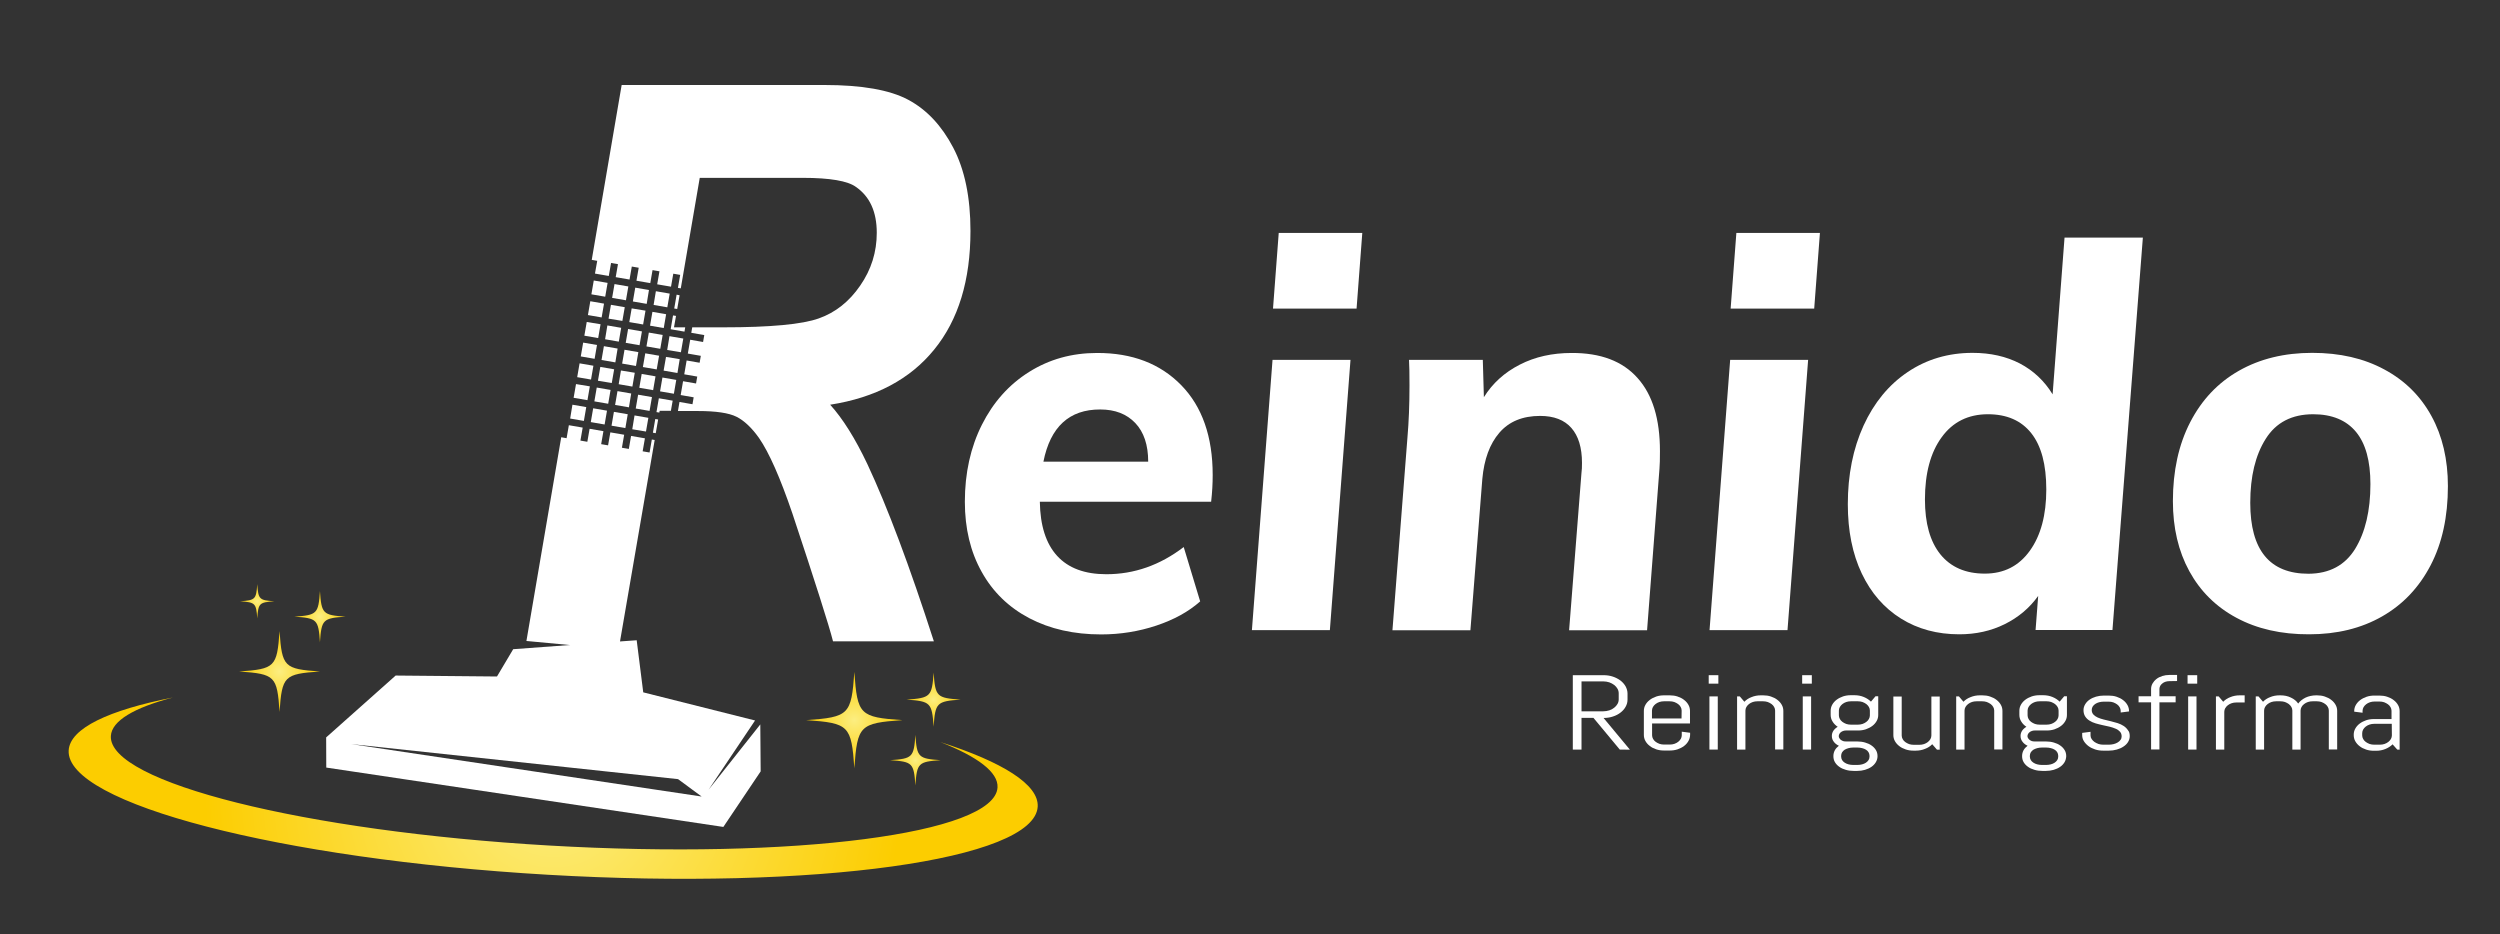
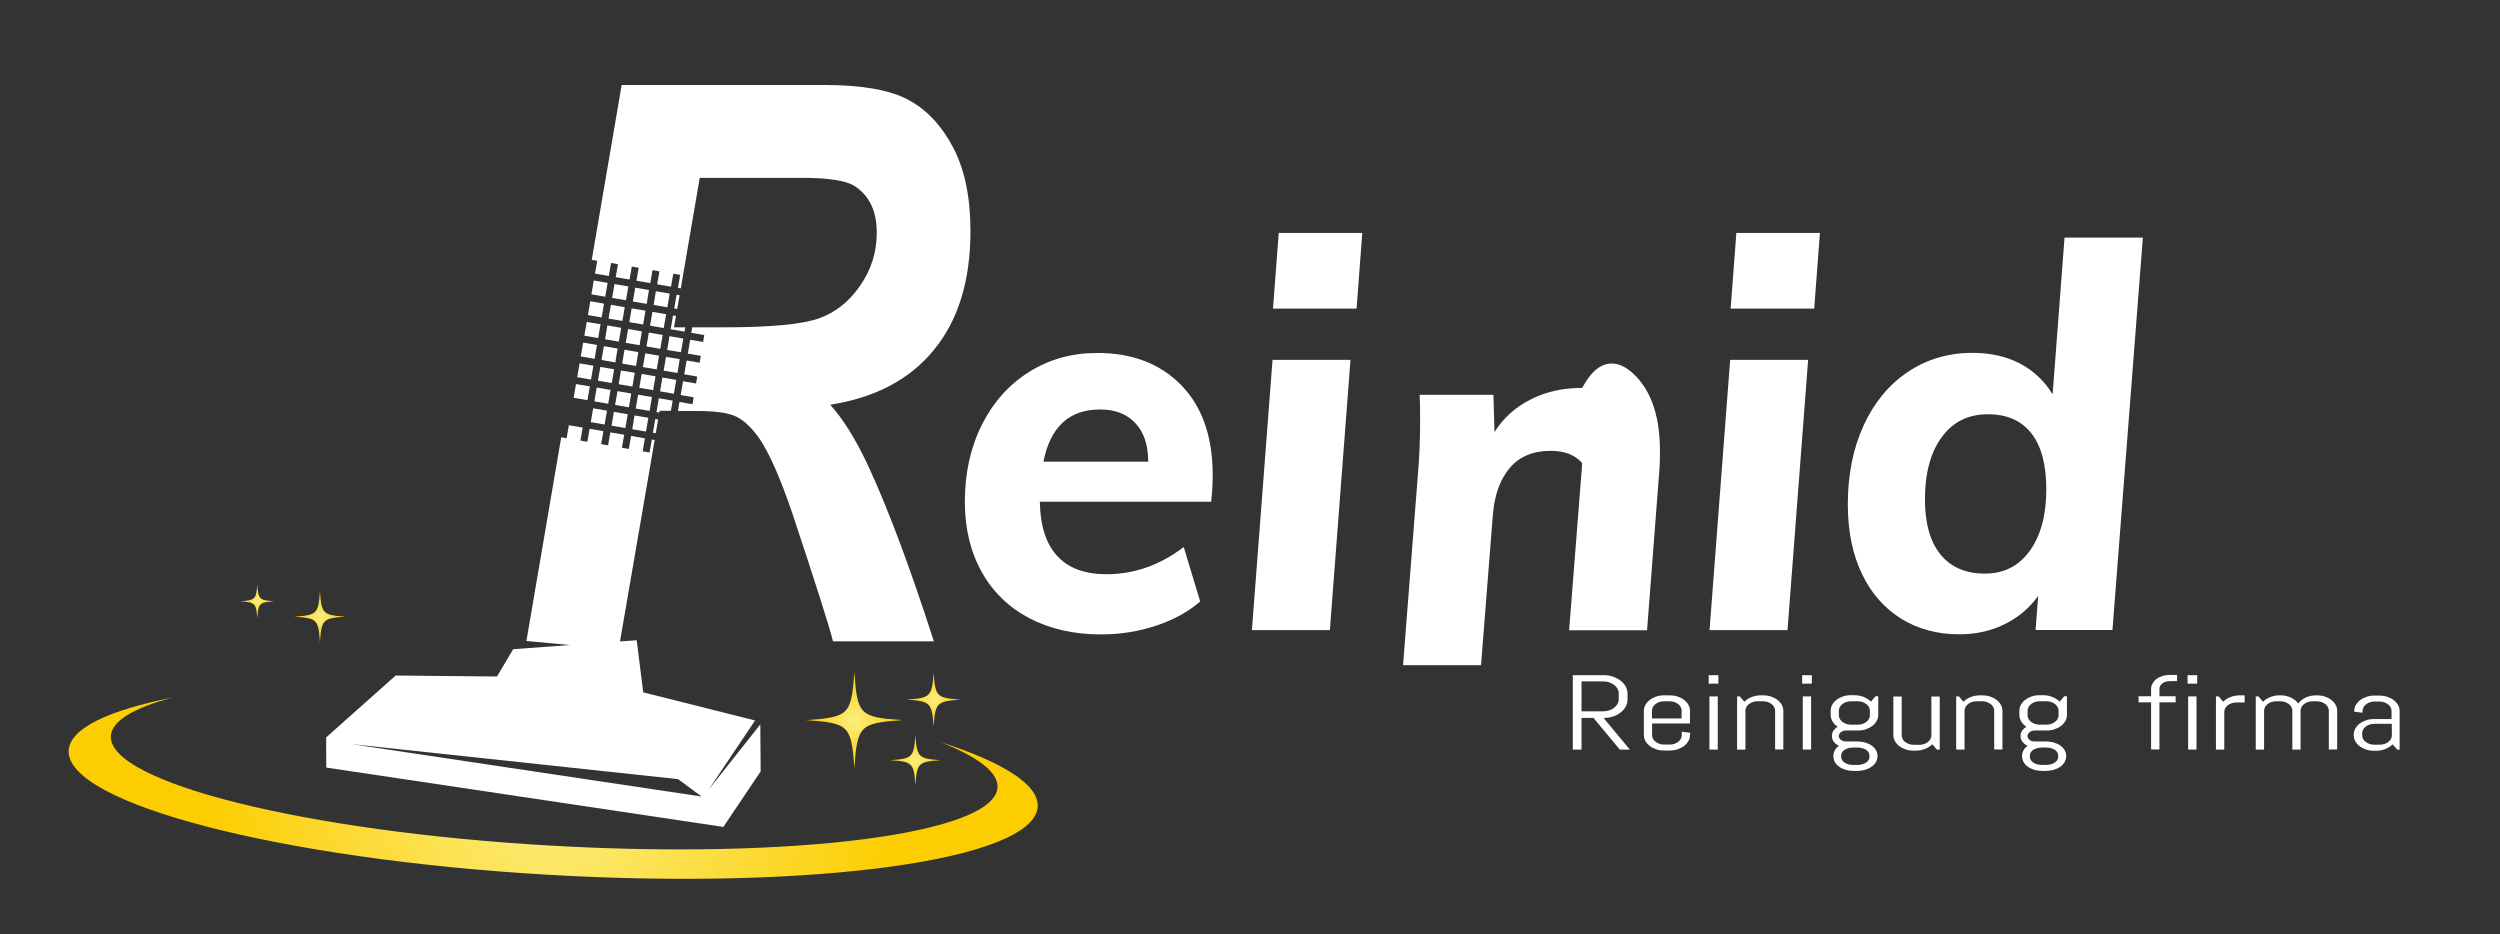
<svg xmlns="http://www.w3.org/2000/svg" version="1.1" id="Layer_1_copy" x="0px" y="0px" viewBox="0 0 2097.2 783.8" style="enable-background:new 0 0 2097.2 783.8;" xml:space="preserve">
  <rect x="0" y="0" width="2097.2" height="783.8" fill="#333333" stroke="none" />
  <style type="text/css">
	.st0{fill:#FFFFFF;}
	.st1{fill:url(#SVGID_1_);}
	.st2{fill:url(#SVGID_00000178893628208172684150000003233399012783411597_);}
	.st3{fill:url(#SVGID_00000118367707041317955590000006625308453861010579_);}
	.st4{fill:url(#SVGID_00000013902998876477916520000011413898357675747771_);}
	.st5{fill:url(#SVGID_00000000219097292722120010000010356807078244584082_);}
	.st6{fill:url(#SVGID_00000158726078218526045700000017341321463268938904_);}
	.st7{fill:url(#SVGID_00000161620886722181907560000005360925820473340563_);}
</style>
  <g>
    <polygon class="st0" points="512.2,327.1 500.6,325.1 498.6,336.7 510.2,338.7  " />
    <polygon class="st0" points="495.6,354.1 507.2,356.1 509.2,344.5 497.6,342.5  " />
    <polygon class="st0" points="500.8,289.4 489.2,287.4 487.2,299 498.8,301  " />
    <polygon class="st0" points="543.9,350.5 532.3,348.5 530.4,360.1 541.9,362  " />
    <polygon class="st0" points="503.8,272 492.2,270.1 490.2,281.6 501.8,283.6  " />
    <polygon class="st0" points="521.9,305 533.5,307 535.5,295.4 523.9,293.4  " />
    <polygon class="st0" points="532.5,312.7 520.9,310.8 519,322.3 530.5,324.3  " />
    <polygon class="st0" points="529.5,330.1 518,328.1 516,339.7 527.6,341.7  " />
    <polygon class="st0" points="526.6,347.5 515,345.5 513,357.1 524.6,359.1  " />
    <polygon class="st0" points="515.2,309.8 503.6,307.8 501.6,319.4 513.2,321.3  " />
    <polygon class="st0" points="562.6,276.2 574.2,278.2 574.8,274.6 565.4,274.6 567.1,265 564.6,264.6  " />
    <polygon class="st0" points="559.7,293.6 571.2,295.5 573.2,284 561.6,282  " />
    <polygon class="st0" points="504.6,302 516.2,304 518.1,292.4 506.6,290.4  " />
    <polygon class="st0" points="494.8,324.1 483.2,322.2 481.2,333.7 492.8,335.7  " />
    <polygon class="st0" points="570.1,247.7 567.6,247.2 565.6,258.8 568.1,259.2  " />
    <polygon class="st0" points="506.7,254.7 495.2,252.7 493.2,264.3 504.7,266.3  " />
-     <polygon class="st0" points="491.8,341.5 480.2,339.5 478.3,351.1 489.8,353.1  " />
    <polygon class="st0" points="497.8,306.8 486.2,304.8 484.2,316.4 495.8,318.4  " />
    <polygon class="st0" points="524.9,287.6 536.5,289.6 538.5,278 526.9,276  " />
    <polygon class="st0" points="510.5,267.3 522.1,269.2 524.1,257.7 512.5,255.7  " />
    <polygon class="st0" points="513.5,249.9 525.1,251.9 527.1,240.3 515.5,238.3  " />
    <polygon class="st0" points="542.3,290.6 553.9,292.6 555.9,281 544.3,279  " />
    <polygon class="st0" points="546.9,333.1 535.3,331.1 533.3,342.7 544.9,344.7  " />
    <polygon class="st0" points="527.9,270.2 539.5,272.2 541.5,260.6 529.9,258.7  " />
    <polygon class="st0" points="507.6,284.6 519.1,286.6 521.1,275 509.5,273  " />
    <path class="st0" d="M273.7,643.9l333.1,49.8l31.3-46.6l-0.3-39.4l-43.4,54.8l39-58.1l-93.8-23.6l-5.5-43.7l-14,1l29.1-169   l-2.4-0.4l-1.9,10.9l-5.8-1l1.9-10.9l-11.6-2l-1.9,10.9l-5.8-1l1.9-10.9l-11.6-2l-1.9,10.9l-5.8-1l1.9-10.9l-11.6-2l-1.9,10.9   l-5.8-1l1.9-10.9l-11.6-2l-1.9,10.9l-4.5-0.8l-29.2,170.9l36.3,3.4l-47.4,3.5l-13.6,22.9l-85-0.8l-58.3,51.9L273.7,643.9z    M568.8,653.6l19.8,14.6l-294-44L568.8,653.6z" />
    <path class="st0" d="M499.1,229.5l11.6,2l1.9-10.9l5.8,1l-1.9,10.9l11.6,2l1.9-10.9l5.8,1l-1.9,10.9l11.6,2l1.9-10.9l5.8,1   l-1.9,10.9l11.6,2l1.9-10.9l5.8,1l-1.9,10.9l2.4,0.4l15.9-92.7h86.4c22.9,0,37.8,2.6,44.6,7.6c11.7,8.1,17.5,20.9,17.5,38.5   c0,16.1-4.6,30.9-13.9,44.3c-9.2,13.4-20.8,22.6-34.7,27.5c-13.9,5-40.6,7.5-80.1,7.5h-26.1l-0.8,4.6l10.9,1.9l-1,5.8L579,285   l-2,11.6l10.9,1.9l-1,5.8l-10.9-1.9l-2,11.6l10.9,1.9l-1,5.8l-10.9-1.9l-2,11.6l10.9,1.9l-1,5.8l-10.9-1.9l-1.3,7.6h16.8   c15.1,0,25.9,1.6,32.3,4.8c6.4,3.2,12.7,9.1,18.9,17.8c8.5,12.3,17.8,33.4,28,63.3c19.4,58.4,30.8,94.2,34.1,107.3h84.6   c-20.3-63-38.9-112.6-55.8-148.7c-10.2-21.5-20.6-38.1-31.2-49.8c38-5.9,67.1-21.4,87.3-46.3c20.3-24.9,30.4-58.1,30.4-99.4   c0-28.2-4.8-51.5-14.5-70S777.4,92,761.9,83.7s-39-12.4-70.4-12.4h-170L496.4,218l4.6,0.8L499.1,229.5z" />
    <polygon class="st0" points="509.7,237.3 498.1,235.3 496.1,246.9 507.7,248.9  " />
    <polygon class="st0" points="530.9,252.9 542.5,254.9 544.4,243.3 532.9,241.3  " />
    <polygon class="st0" points="552.1,351.9 549.7,351.5 547.7,363 550.1,363.4  " />
    <polygon class="st0" points="539.3,307.9 550.9,309.9 552.9,298.4 541.3,296.4  " />
    <polygon class="st0" points="549.9,315.7 538.3,313.7 536.3,325.3 547.9,327.3  " />
    <polygon class="st0" points="553.4,344.6 562.8,344.6 564.3,336.1 552.7,334.1 550.7,345.7 553.1,346.1  " />
    <polygon class="st0" points="548.3,255.8 559.8,257.8 561.8,246.3 550.2,244.3  " />
    <polygon class="st0" points="567.3,318.7 555.7,316.7 553.7,328.3 565.3,330.3  " />
    <polygon class="st0" points="545.3,273.2 556.8,275.2 558.8,263.6 547.3,261.6  " />
    <polygon class="st0" points="570.2,301.3 558.7,299.4 556.7,310.9 568.3,312.9  " />
  </g>
  <g>
    <radialGradient id="SVGID_1_" cx="464.051" cy="122.836" r="292.412" gradientTransform="matrix(1 0 0 -1 0 784)" gradientUnits="userSpaceOnUse">
      <stop offset="0" style="stop-color:#FCEE81" />
      <stop offset="1" style="stop-color:#FCCD00" />
    </radialGradient>
    <path class="st1" d="M788.8,622.5c31.2,12.2,48.8,25.3,48,38.1c-2.3,38.8-170.6,60.6-376,48.7c-205.4-11.9-370-53.1-367.8-91.9   c0.7-12.8,19.7-23.8,52.1-32.3c-53.8,10.6-86.4,25.8-87.5,44.4C55.1,674,235,720.7,459.4,733.8c224.5,13.1,408.5-12.5,411.1-57.1   C871.6,658.2,841,639.2,788.8,622.5z" />
    <radialGradient id="SVGID_00000020396247505853948160000008518674415022204094_" cx="234.5" cy="220.7" r="33.855" gradientTransform="matrix(1 0 0 -1 0 784)" gradientUnits="userSpaceOnUse">
      <stop offset="0" style="stop-color:#FCEE81" />
      <stop offset="1" style="stop-color:#FCCD00" />
    </radialGradient>
-     <path style="fill:url(#SVGID_00000020396247505853948160000008518674415022204094_);" d="M234.5,597.2c2.1-30.1,3.8-31.8,33.9-33.9   c-30.1-2.1-31.8-3.8-33.9-33.9c-2.1,30.1-3.8,31.8-33.9,33.9C230.8,565.4,232.5,567.1,234.5,597.2z" />
    <radialGradient id="SVGID_00000093178761427051771420000018322664011125320880_" cx="716.7" cy="179.9" r="40.4" gradientTransform="matrix(1 0 0 -1 0 784)" gradientUnits="userSpaceOnUse">
      <stop offset="0" style="stop-color:#FCEE81" />
      <stop offset="1" style="stop-color:#FCCD00" />
    </radialGradient>
    <path style="fill:url(#SVGID_00000093178761427051771420000018322664011125320880_);" d="M716.7,563.7   c-2.5,35.9-4.5,37.9-40.4,40.4c35.9,2.5,37.9,4.5,40.4,40.4c2.5-35.9,4.5-37.9,40.4-40.4C721.2,601.7,719.2,599.6,716.7,563.7z" />
    <radialGradient id="SVGID_00000105423041787374579640000014014731868898600607_" cx="783.2" cy="197.1" r="22.655" gradientTransform="matrix(1 0 0 -1 0 784)" gradientUnits="userSpaceOnUse">
      <stop offset="0" style="stop-color:#FCEE81" />
      <stop offset="1" style="stop-color:#FCCD00" />
    </radialGradient>
    <path style="fill:url(#SVGID_00000105423041787374579640000014014731868898600607_);" d="M783.2,564.2   c-1.4,20.1-2.5,21.3-22.7,22.7c20.1,1.4,21.3,2.5,22.7,22.7c1.4-20.1,2.5-21.3,22.7-22.7C785.7,585.5,784.6,584.4,783.2,564.2z" />
    <radialGradient id="SVGID_00000039823445462972452520000004630766684193770910_" cx="767.9" cy="146.25" r="21.191" gradientTransform="matrix(1 0 0 -1 0 784)" gradientUnits="userSpaceOnUse">
      <stop offset="0" style="stop-color:#FCEE81" />
      <stop offset="1" style="stop-color:#FCCD00" />
    </radialGradient>
    <path style="fill:url(#SVGID_00000039823445462972452520000004630766684193770910_);" d="M767.9,658.9c1.3-18.8,2.4-19.9,21.2-21.2   c-18.8-1.3-19.9-2.4-21.2-21.2c-1.3,18.8-2.4,19.9-21.2,21.2C765.6,639,766.6,640.1,767.9,658.9z" />
    <radialGradient id="SVGID_00000024711713182772186510000004041157681216017072_" cx="268.4" cy="266.767" r="21.523" gradientTransform="matrix(1 0 0 -1 0 784)" gradientUnits="userSpaceOnUse">
      <stop offset="0" style="stop-color:#FCEE81" />
      <stop offset="1" style="stop-color:#FCCD00" />
    </radialGradient>
    <path style="fill:url(#SVGID_00000024711713182772186510000004041157681216017072_);" d="M268.4,538.8c1.3-19.1,2.4-20.2,21.5-21.5   c-19.1-1.3-20.2-2.4-21.5-21.5c-1.3,19.1-2.4,20.2-21.5,21.5C266,518.6,267.1,519.6,268.4,538.8z" />
    <radialGradient id="SVGID_00000049183036878231596480000014542662851269041805_" cx="215.761" cy="279.6" r="14.354" gradientTransform="matrix(1 0 0 -1 0 784)" gradientUnits="userSpaceOnUse">
      <stop offset="0" style="stop-color:#FCEE81" />
      <stop offset="1" style="stop-color:#FCCD00" />
    </radialGradient>
    <path style="fill:url(#SVGID_00000049183036878231596480000014542662851269041805_);" d="M215.8,518.8c0.9-12.8,1.6-13.5,14.4-14.4   c-12.8-0.9-13.5-1.6-14.4-14.4c-0.9,12.8-1.6,13.5-14.4,14.4C214.2,505.3,214.9,506,215.8,518.8z" />
  </g>
  <g>
    <path class="st0" d="M990.9,323.1c17.6,18,26.4,43.2,26.4,75.4c0,7.2-0.4,14.6-1.3,22.4H872.3c0.3,20,5.1,35.1,14.5,45.4   s23.2,15.4,41.3,15.4c23.4,0,45-7.6,64.9-22.8l13.8,45.6c-9.8,8.7-22.1,15.4-36.8,20.3c-14.7,4.9-30.2,7.4-46.3,7.4   c-22.8,0-42.8-4.5-60.2-13.6c-17.3-9.1-30.7-22.1-40-38.9c-9.4-16.8-14.1-36.4-14.1-58.8c0-24.1,4.8-45.7,14.3-64.6   s22.7-33.7,39.6-44.3c16.9-10.6,35.8-15.9,56.9-15.9C949.8,296,973.3,305.1,990.9,323.1z M875.3,387.3h87.9   c0-14-3.6-24.8-10.8-32.4s-17-11.4-29.4-11.4C897,343.4,881.1,358.1,875.3,387.3z" />
    <path class="st0" d="M1067.5,301.9h65.4l-17.3,226.7h-65.4L1067.5,301.9z M1142.8,195.4l-4.8,63.5h-70.1l4.8-63.5H1142.8z" />
-     <path class="st0" d="M1373.7,317.1c12.6,14,18.8,34.4,18.8,61.3c0,6.6-0.1,11.5-0.4,14.8l-10.4,135.5h-65.4l10.4-132.4   c0.3-1.8,0.4-4.5,0.4-8c0-12.8-3-22.6-8.9-29.3c-5.9-6.7-14.6-10.1-26.2-10.1c-14.7,0-26.1,4.7-34.2,14.1s-12.8,22.3-14.3,38.7   l-10,127h-65.4l12.6-161.9c1.1-12.8,1.7-27.3,1.7-43.4c0-9.5-0.1-16.7-0.4-21.5h61.9l0.9,31.3c7.2-11.6,17.2-20.7,30.1-27.3   c12.8-6.6,27.3-9.8,43.5-9.8C1342.8,296,1361.2,303,1373.7,317.1z" />
+     <path class="st0" d="M1373.7,317.1c12.6,14,18.8,34.4,18.8,61.3c0,6.6-0.1,11.5-0.4,14.8l-10.4,135.5h-65.4l10.4-132.4   c0.3-1.8,0.4-4.5,0.4-8c-5.9-6.7-14.6-10.1-26.2-10.1c-14.7,0-26.1,4.7-34.2,14.1s-12.8,22.3-14.3,38.7   l-10,127h-65.4l12.6-161.9c1.1-12.8,1.7-27.3,1.7-43.4c0-9.5-0.1-16.7-0.4-21.5h61.9l0.9,31.3c7.2-11.6,17.2-20.7,30.1-27.3   c12.8-6.6,27.3-9.8,43.5-9.8C1342.8,296,1361.2,303,1373.7,317.1z" />
    <path class="st0" d="M1451.4,301.9h65.4l-17.3,226.7h-65.4L1451.4,301.9z M1526.7,195.4l-4.8,63.5h-70.1l4.8-63.5H1526.7z" />
    <path class="st0" d="M1797.6,199.4l-25.5,329.1h-64.5l2.2-28.6c-7.2,10.1-16.6,18-28.1,23.7c-11.5,5.7-24.2,8.5-38.1,8.5   c-18.5,0-34.8-4.4-48.9-13.2s-25.1-21.4-32.9-37.8s-11.7-35.8-11.7-58.1c0-24.7,4.4-46.7,13.2-66c8.8-19.2,21.1-34.2,37-44.9   c15.9-10.7,34-16.1,54.5-16.1c15,0,28.2,3,39.6,8.9c11.4,6,20.6,14.6,27.5,25.9l10-131.5h65.7V199.4z M1702.8,462   c9.2-12.8,13.8-30,13.8-51.4c0-20.9-4.2-36.6-12.6-47.2s-20.5-15.9-36.4-15.9c-16.4,0-29.4,6.4-38.7,19.2   c-9.4,12.8-14.1,30.3-14.1,52.3c0,20,4.3,35.3,13,46.1c8.7,10.7,21.1,16.1,37.2,16.1C1681.1,481.2,1693.6,474.8,1702.8,462z" />
-     <path class="st0" d="M1876.2,518.3c-17.2-9.2-30.4-22.3-39.6-39.1c-9.2-16.8-13.8-36.4-13.8-58.8c0-25.3,4.8-47.4,14.5-66.2   s23.3-33.2,40.9-43.2s38.1-15,61.5-15c23.1,0,43.2,4.6,60.4,13.9c17.2,9.2,30.4,22.3,39.6,39.1c9.2,16.8,13.8,36.4,13.8,58.8   c0,25.6-4.8,47.8-14.5,66.4s-23.2,32.9-40.7,42.9s-37.9,15-61.2,15C1913.6,532.2,1893.3,527.5,1876.2,518.3z M1975.7,460.4   c8.5-13.9,12.8-32,12.8-54.3c0-19.4-4-34-12.1-43.8s-20.1-14.8-35.9-14.8c-17.9,0-31.2,6.9-39.8,20.6c-8.7,13.7-13,31.6-13,53.7   c0,39.7,16.3,59.5,48.9,59.5C1954.1,481.2,1967.2,474.2,1975.7,460.4z" />
  </g>
  <g>
    <path class="st0" d="M1358.8,628.8l-22.1-26.6h-10v26.6h-7.3v-62.4h25.8c2.8,0,5.4,0.4,7.8,1.2s4.5,1.9,6.4,3.3   c1.8,1.4,3.2,3,4.3,4.9c1,1.9,1.6,3.9,1.6,6v5.1c0,2.1-0.5,4.1-1.6,6c-1,1.9-2.5,3.5-4.3,4.9s-3.9,2.5-6.4,3.3   c-2.4,0.8-5,1.2-7.8,1.2l22.1,26.6L1358.8,628.8L1358.8,628.8z M1357.9,581.7c0-1.4-0.3-2.7-1-3.9s-1.6-2.3-2.8-3.2   c-1.2-0.9-2.5-1.6-4.1-2.2c-1.6-0.5-3.3-0.8-5.1-0.8h-18.2v25.1h18.2c1.8,0,3.5-0.3,5.1-0.8s2.9-1.2,4.1-2.2c1.2-0.9,2.1-2,2.8-3.2   c0.7-1.2,1-2.5,1-3.9V581.7z" />
    <path class="st0" d="M1416.4,621.6c-0.9,1.6-2.1,3-3.7,4.2s-3.4,2.1-5.4,2.8c-2.1,0.7-4.3,1-6.6,1h-4.7c-2.3,0-4.6-0.3-6.6-1   c-2.1-0.7-3.9-1.6-5.4-2.8c-1.6-1.2-2.8-2.6-3.7-4.2c-0.9-1.6-1.3-3.3-1.3-5.1v-20.1c0-1.8,0.4-3.5,1.3-5.1s2.1-3,3.7-4.2   s3.4-2.1,5.4-2.8c2.1-0.7,4.3-1,6.6-1h4.7c2.3,0,4.6,0.3,6.6,1c2.1,0.7,3.9,1.6,5.4,2.8c1.6,1.2,2.8,2.6,3.7,4.2   c0.9,1.6,1.3,3.3,1.3,5.1v10.5h-31.8v9.9c0,1.1,0.3,2.1,0.8,3s1.2,1.8,2.2,2.5c0.9,0.7,2,1.2,3.2,1.7c1.2,0.4,2.5,0.6,3.9,0.6h4.7   c1.4,0,2.7-0.2,3.9-0.6c1.2-0.4,2.3-1,3.2-1.7c0.9-0.7,1.6-1.5,2.2-2.5c0.5-0.9,0.8-2,0.8-3v-3l7,0.9v1.8   C1417.7,618.4,1417.3,620,1416.4,621.6z M1410.7,596.1c0-1.1-0.3-2.1-0.8-3s-1.2-1.8-2.2-2.5c-0.9-0.7-2-1.2-3.2-1.7   c-1.2-0.4-2.5-0.6-3.9-0.6h-4.7c-1.4,0-2.7,0.2-3.9,0.6c-1.2,0.4-2.3,1-3.2,1.7c-0.9,0.7-1.6,1.5-2.2,2.5c-0.5,0.9-0.8,2-0.8,3v6.6   h24.8L1410.7,596.1L1410.7,596.1z" />
    <path class="st0" d="M1433.4,573.5v-7.1h8.1v7.1H1433.4z M1434,628.8v-44.6h7v44.6H1434z" />
    <path class="st0" d="M1489.1,628.8v-32.7c0-1.1-0.3-2.1-0.8-3s-1.2-1.8-2.2-2.5c-0.9-0.7-2-1.2-3.2-1.7c-1.2-0.4-2.5-0.6-3.9-0.6   h-4.7c-1.4,0-2.7,0.2-3.9,0.6c-1.2,0.4-2.3,1-3.2,1.7c-0.9,0.7-1.6,1.5-2.2,2.5c-0.5,0.9-0.8,2-0.8,3v32.7h-7v-44.6h2.3l3.8,4.5   c1.6-1.7,3.6-3,6-3.9c2.4-1,5-1.5,7.9-1.5h1.8c2.3,0,4.6,0.3,6.6,1c2.1,0.7,3.9,1.6,5.4,2.8c1.6,1.2,2.8,2.6,3.7,4.2   c0.9,1.6,1.3,3.3,1.3,5.1v32.3h-6.9V628.8z" />
    <path class="st0" d="M1511.8,573.5v-7.1h8.1v7.1H1511.8z M1512.3,628.8v-44.6h7v44.6H1512.3z" />
    <path class="st0" d="M1573.6,639.4c-0.9,1.5-2.1,2.8-3.7,3.9c-1.6,1.1-3.4,1.9-5.4,2.5c-2.1,0.6-4.3,0.9-6.6,0.9h-2.9   c-2.3,0-4.6-0.3-6.6-0.9c-2.1-0.6-3.9-1.4-5.4-2.5c-1.6-1.1-2.8-2.4-3.7-3.9c-0.9-1.5-1.3-3.2-1.3-5v-0.2c0-1.7,0.4-3.3,1.2-4.8   c0.8-1.5,2-2.7,3.4-3.8c-1.8-0.8-3.3-2-4.3-3.4c-1.1-1.4-1.6-3-1.6-4.8c0-1.6,0.4-3,1.3-4.4c0.9-1.3,2.1-2.4,3.6-3.3   c-1.8-1.2-3.3-2.7-4.3-4.4c-1.1-1.7-1.6-3.6-1.6-5.6v-3.4c0-1.8,0.4-3.5,1.3-5.1s2.1-3,3.7-4.2s3.4-2.1,5.4-2.8   c2.1-0.7,4.3-1,6.6-1h2.9c2.8,0,5.5,0.5,7.9,1.5s4.4,2.3,6,3.9l3.8-4.5h2.3v15.6c0,1.8-0.4,3.5-1.3,5.1s-2.1,3-3.7,4.2   s-3.4,2.1-5.4,2.8c-2.1,0.7-4.3,1-6.6,1h-10.1c-0.8,0-1.6,0.1-2.3,0.4c-0.7,0.2-1.4,0.6-1.9,1s-1,0.9-1.3,1.5s-0.5,1.2-0.5,1.8   s0.1,1.2,0.5,1.7c0.3,0.6,0.7,1,1.3,1.5c0.5,0.4,1.2,0.7,1.9,1c0.7,0.2,1.5,0.3,2.3,0.3h9.5c2.3,0,4.6,0.3,6.6,0.9   c2.1,0.6,3.9,1.4,5.4,2.5c1.6,1.1,2.8,2.4,3.7,3.9c0.9,1.5,1.3,3.2,1.3,5v0.2C1575,636.2,1574.5,637.9,1573.6,639.4z M1568.6,596.1   c0-1.1-0.3-2.1-0.8-3s-1.3-1.8-2.2-2.5s-2-1.2-3.2-1.7c-1.2-0.4-2.5-0.6-3.9-0.6h-5.8c-1.4,0-2.7,0.2-3.9,0.6   c-1.2,0.4-2.3,1-3.2,1.7c-0.9,0.7-1.6,1.5-2.2,2.5c-0.5,0.9-0.8,2-0.8,3v4c0,1.1,0.3,2.1,0.8,3s1.2,1.8,2.2,2.5   c0.9,0.7,2,1.2,3.2,1.7c1.2,0.4,2.5,0.6,3.9,0.6h5.8c1.4,0,2.7-0.2,3.9-0.6c1.2-0.4,2.3-1,3.2-1.7s1.7-1.5,2.2-2.5   c0.5-0.9,0.8-2,0.8-3V596.1z M1568.3,634c0-1.1-0.3-2-0.8-2.9s-1.2-1.6-2.2-2.2c-0.9-0.6-2-1-3.2-1.3s-2.5-0.5-3.9-0.5h-3.6   c-1.4,0-2.7,0.2-3.9,0.5c-1.2,0.3-2.3,0.8-3.2,1.3c-0.9,0.6-1.6,1.3-2.2,2.2c-0.5,0.9-0.8,1.8-0.8,2.9v0.7c0,1.1,0.3,2,0.8,2.9   c0.5,0.8,1.2,1.6,2.2,2.2c0.9,0.6,2,1.1,3.2,1.4c1.2,0.3,2.5,0.5,3.9,0.5h3.6c1.4,0,2.7-0.2,3.9-0.5c1.2-0.3,2.3-0.8,3.2-1.4   c0.9-0.6,1.6-1.3,2.2-2.2c0.5-0.8,0.8-1.8,0.8-2.9V634z" />
    <path class="st0" d="M1624.8,628.8l-3.9-4.5c-1.6,1.7-3.6,3-6,3.9c-2.4,1-5,1.5-7.8,1.5h-1.8c-2.3,0-4.6-0.3-6.6-1   c-2.1-0.7-3.9-1.6-5.4-2.8c-1.6-1.2-2.8-2.6-3.7-4.2c-0.9-1.6-1.3-3.3-1.3-5.1v-32.3h7V617c0,1.1,0.3,2.1,0.8,3s1.2,1.8,2.2,2.5   c0.9,0.7,2,1.2,3.2,1.7c1.2,0.4,2.5,0.6,3.9,0.6h4.7c1.4,0,2.7-0.2,3.9-0.6c1.2-0.4,2.3-1,3.2-1.7s1.6-1.5,2.2-2.5   c0.5-0.9,0.8-2,0.8-3v-32.7h7v44.6h-2.4V628.8z" />
    <path class="st0" d="M1672.9,628.8v-32.7c0-1.1-0.3-2.1-0.8-3s-1.2-1.8-2.2-2.5s-2-1.2-3.2-1.7c-1.2-0.4-2.5-0.6-3.9-0.6h-4.7   c-1.4,0-2.7,0.2-3.9,0.6c-1.2,0.4-2.3,1-3.2,1.7c-0.9,0.7-1.6,1.5-2.2,2.5c-0.5,0.9-0.8,2-0.8,3v32.7h-7v-44.6h2.3l3.8,4.5   c1.6-1.7,3.6-3,6-3.9c2.4-1,5-1.5,7.9-1.5h1.8c2.3,0,4.6,0.3,6.6,1c2.1,0.7,3.9,1.6,5.4,2.8c1.6,1.2,2.8,2.6,3.7,4.2   c0.9,1.6,1.3,3.3,1.3,5.1v32.3h-6.9V628.8z" />
    <path class="st0" d="M1731.9,639.4c-0.9,1.5-2.1,2.8-3.7,3.9c-1.6,1.1-3.4,1.9-5.4,2.5c-2.1,0.6-4.3,0.9-6.6,0.9h-2.9   c-2.3,0-4.6-0.3-6.6-0.9c-2.1-0.6-3.9-1.4-5.4-2.5c-1.6-1.1-2.8-2.4-3.7-3.9c-0.9-1.5-1.3-3.2-1.3-5v-0.2c0-1.7,0.4-3.3,1.2-4.8   c0.8-1.5,2-2.7,3.4-3.8c-1.8-0.8-3.3-2-4.3-3.4c-1.1-1.4-1.6-3-1.6-4.8c0-1.6,0.4-3,1.3-4.4c0.9-1.3,2.1-2.4,3.6-3.3   c-1.8-1.2-3.3-2.7-4.3-4.4c-1.1-1.7-1.6-3.6-1.6-5.6v-3.4c0-1.8,0.4-3.5,1.3-5.1s2.1-3,3.7-4.2s3.4-2.1,5.4-2.8   c2.1-0.7,4.3-1,6.6-1h2.9c2.8,0,5.5,0.5,7.9,1.5s4.4,2.3,6,3.9l3.8-4.5h2.3v15.6c0,1.8-0.4,3.5-1.3,5.1s-2.1,3-3.7,4.2   s-3.4,2.1-5.4,2.8c-2.1,0.7-4.3,1-6.6,1h-10.1c-0.8,0-1.6,0.1-2.3,0.4c-0.7,0.2-1.4,0.6-1.9,1s-1,0.9-1.3,1.5s-0.5,1.2-0.5,1.8   s0.1,1.2,0.5,1.7c0.3,0.6,0.7,1,1.3,1.5c0.5,0.4,1.2,0.7,1.9,1c0.7,0.2,1.5,0.3,2.3,0.3h9.5c2.3,0,4.6,0.3,6.6,0.9   c2.1,0.6,3.9,1.4,5.4,2.5c1.6,1.1,2.8,2.4,3.7,3.9c0.9,1.5,1.3,3.2,1.3,5v0.2C1733.2,636.2,1732.8,637.9,1731.9,639.4z    M1726.9,596.1c0-1.1-0.3-2.1-0.8-3s-1.3-1.8-2.2-2.5s-2-1.2-3.2-1.7c-1.2-0.4-2.5-0.6-3.9-0.6h-5.8c-1.4,0-2.7,0.2-3.9,0.6   c-1.2,0.4-2.3,1-3.2,1.7c-0.9,0.7-1.6,1.5-2.2,2.5c-0.5,0.9-0.8,2-0.8,3v4c0,1.1,0.3,2.1,0.8,3s1.2,1.8,2.2,2.5   c0.9,0.7,2,1.2,3.2,1.7c1.2,0.4,2.5,0.6,3.9,0.6h5.8c1.4,0,2.7-0.2,3.9-0.6c1.2-0.4,2.3-1,3.2-1.7s1.7-1.5,2.2-2.5   c0.5-0.9,0.8-2,0.8-3V596.1z M1726.6,634c0-1.1-0.3-2-0.8-2.9s-1.2-1.6-2.2-2.2c-0.9-0.6-2-1-3.2-1.3s-2.5-0.5-3.9-0.5h-3.6   c-1.4,0-2.7,0.2-3.9,0.5c-1.2,0.3-2.3,0.8-3.2,1.3c-0.9,0.6-1.6,1.3-2.2,2.2c-0.5,0.9-0.8,1.8-0.8,2.9v0.7c0,1.1,0.3,2,0.8,2.9   c0.5,0.8,1.2,1.6,2.2,2.2c0.9,0.6,2,1.1,3.2,1.4c1.2,0.3,2.5,0.5,3.9,0.5h3.6c1.4,0,2.7-0.2,3.9-0.5c1.2-0.3,2.3-0.8,3.2-1.4   c0.9-0.6,1.6-1.3,2.2-2.2c0.5-0.8,0.8-1.8,0.8-2.9V634z" />
-     <path class="st0" d="M1786.6,617.5c0,1.8-0.5,3.4-1.4,4.9s-2.2,2.8-3.9,3.9c-1.6,1.1-3.5,1.9-5.6,2.5s-4.4,0.9-6.7,0.9h-4.7   c-2.3,0-4.6-0.3-6.7-1s-4-1.6-5.6-2.8s-2.9-2.6-3.9-4.2c-1-1.6-1.4-3.3-1.4-5.1v-1.8l7-0.9v3c0,1.1,0.3,2.1,0.9,3s1.4,1.8,2.4,2.5   s2.1,1.2,3.4,1.7c1.3,0.4,2.6,0.6,4,0.6h4.7c1.4,0,2.7-0.2,4-0.5s2.4-0.8,3.4-1.4c1-0.6,1.8-1.3,2.4-2.2c0.6-0.8,0.9-1.8,0.9-2.9   c0-1.6-0.5-2.9-1.4-3.9s-2.1-1.9-3.6-2.5c-1.5-0.7-3.2-1.2-5.1-1.7c-1.9-0.4-3.9-0.9-5.9-1.3c-2-0.4-4-1-5.9-1.5   c-1.9-0.6-3.6-1.3-5.1-2.3c-1.5-0.9-2.7-2.1-3.6-3.5s-1.4-3.2-1.4-5.3c0-1.8,0.5-3.4,1.4-4.9s2.1-2.8,3.7-3.9   c1.6-1.1,3.4-1.9,5.4-2.5c2.1-0.6,4.3-0.9,6.6-0.9h4.1c2.3,0,4.6,0.3,6.6,1c2.1,0.7,3.9,1.6,5.4,2.8c1.6,1.2,2.8,2.6,3.7,4.2   c0.9,1.6,1.3,3.3,1.3,5.1v0.2l-7,0.9v-1.3c0-1.1-0.3-2.1-0.8-3s-1.2-1.8-2.2-2.5c-0.9-0.7-2-1.2-3.2-1.7c-1.2-0.4-2.5-0.6-3.9-0.6   h-4.1c-1.4,0-2.7,0.2-3.9,0.5c-1.2,0.3-2.3,0.8-3.2,1.4c-0.9,0.6-1.6,1.3-2.2,2.2c-0.5,0.8-0.8,1.8-0.8,2.9c0,1.5,0.5,2.8,1.4,3.8   s2.1,1.8,3.6,2.5s3.2,1.2,5.1,1.7s3.9,0.9,5.8,1.4c2,0.5,3.9,1,5.8,1.6s3.6,1.4,5.1,2.4s2.7,2.2,3.6,3.6   C1786.1,613.6,1786.6,615.3,1786.6,617.5z" />
    <path class="st0" d="M1819.9,571.4c-1.2,0-2.3,0.2-3.3,0.5s-1.9,0.8-2.6,1.4c-0.8,0.6-1.4,1.3-1.8,2c-0.4,0.8-0.7,1.6-0.7,2.5v6.3   h13.6v5.1h-13.6v39.5h-7v-39.5H1794v-5.1h10.5V578c0-1.6,0.4-3.2,1.2-4.6c0.8-1.4,1.9-2.7,3.3-3.8s3-1.9,4.9-2.5s3.8-0.9,6-0.9h6.4   v5.1L1819.9,571.4L1819.9,571.4z" />
    <path class="st0" d="M1835.1,573.5v-7.1h8.1v7.1H1835.1z M1835.6,628.8v-44.6h7v44.6H1835.6z" />
    <path class="st0" d="M1876,589.3c-1.4,0-2.7,0.2-3.9,0.6c-1.2,0.4-2.3,1-3.2,1.7c-0.9,0.7-1.6,1.5-2.2,2.5c-0.5,0.9-0.8,2-0.8,3   v31.7h-7v-44.6h2.3l3.8,4.5c1.6-1.7,3.6-3,6-3.9c2.4-1,5-1.5,7.9-1.5h4.1v6H1876z" />
    <path class="st0" d="M1953.6,628.8v-32.7c0-1.1-0.3-2.1-0.8-3s-1.2-1.8-2.2-2.5c-0.9-0.7-2-1.2-3.2-1.7c-1.2-0.4-2.5-0.6-3.9-0.6   h-3.5c-1.4,0-2.7,0.2-3.9,0.6c-1.2,0.4-2.3,1-3.2,1.7c-0.9,0.7-1.7,1.5-2.2,2.5c-0.5,0.9-0.8,2-0.8,3v32.7h-6.9v-32.7   c0-1.1-0.3-2.1-0.8-3s-1.3-1.8-2.2-2.5s-2-1.2-3.2-1.7c-1.2-0.4-2.5-0.6-3.9-0.6h-3.5c-1.4,0-2.7,0.2-3.9,0.6   c-1.2,0.4-2.3,1-3.2,1.7c-0.9,0.7-1.6,1.5-2.2,2.5c-0.5,0.9-0.8,2-0.8,3v32.7h-7v-44.6h2.3l3.8,4.5c1.6-1.7,3.6-3,6-3.9   c2.4-1,5-1.5,7.9-1.5h0.6c3.3,0,6.3,0.6,8.9,1.9c2.6,1.2,4.7,2.9,6.1,5c0.7-1,1.6-1.9,2.7-2.8c1.1-0.8,2.2-1.6,3.5-2.2   c1.3-0.6,2.7-1.1,4.2-1.4c1.5-0.3,3.1-0.5,4.7-0.5h0.6c2.3,0,4.6,0.3,6.6,1c2.1,0.7,3.9,1.6,5.4,2.8c1.6,1.2,2.8,2.6,3.7,4.2   c0.9,1.6,1.3,3.3,1.3,5.1v32.3h-7V628.8z" />
    <path class="st0" d="M2011,628.8l-3.9-4.4c-1.6,1.6-3.6,2.9-6,3.9s-5,1.5-7.8,1.5h-1.8c-2.3,0-4.6-0.3-6.6-1   c-2.1-0.7-3.9-1.6-5.4-2.8c-1.6-1.2-2.8-2.6-3.7-4.2c-0.9-1.6-1.3-3.3-1.3-5.1v-0.4c0-1.8,0.4-3.5,1.3-5.1s2.1-3,3.7-4.2   s3.4-2.1,5.4-2.8c2.1-0.7,4.3-1,6.6-1h14.7v-6.9c0-1.1-0.3-2.1-0.8-3s-1.2-1.8-2.2-2.5s-2-1.2-3.2-1.7c-1.2-0.4-2.5-0.6-3.9-0.6   h-4.1c-1.4,0-2.7,0.2-3.9,0.6c-1.2,0.4-2.3,1-3.2,1.7s-1.6,1.5-2.2,2.5c-0.5,0.9-0.8,2-0.8,3v1.6l-7-0.9v-0.4   c0-1.8,0.4-3.5,1.3-5.1s2.1-3,3.7-4.2s3.4-2.1,5.4-2.8c2.1-0.7,4.3-1,6.6-1h4.1c2.3,0,4.6,0.3,6.6,1c2.1,0.7,3.9,1.6,5.4,2.8   c1.6,1.2,2.8,2.6,3.7,4.2c0.9,1.6,1.3,3.3,1.3,5.1v32.3L2011,628.8L2011,628.8z M2006.4,607.2h-14.7c-1.4,0-2.7,0.2-3.9,0.6   c-1.2,0.4-2.3,1-3.2,1.7c-0.9,0.7-1.6,1.5-2.2,2.5c-0.5,0.9-0.8,2-0.8,3v1.9c0,1.1,0.3,2.1,0.8,3s1.2,1.8,2.2,2.5   c0.9,0.7,2,1.2,3.2,1.7c1.2,0.4,2.5,0.6,3.9,0.6h4.7c1.4,0,2.7-0.2,3.9-0.6c1.2-0.4,2.3-1,3.2-1.7s1.6-1.5,2.2-2.5   c0.5-0.9,0.8-2,0.8-3L2006.4,607.2L2006.4,607.2z" />
  </g>
</svg>